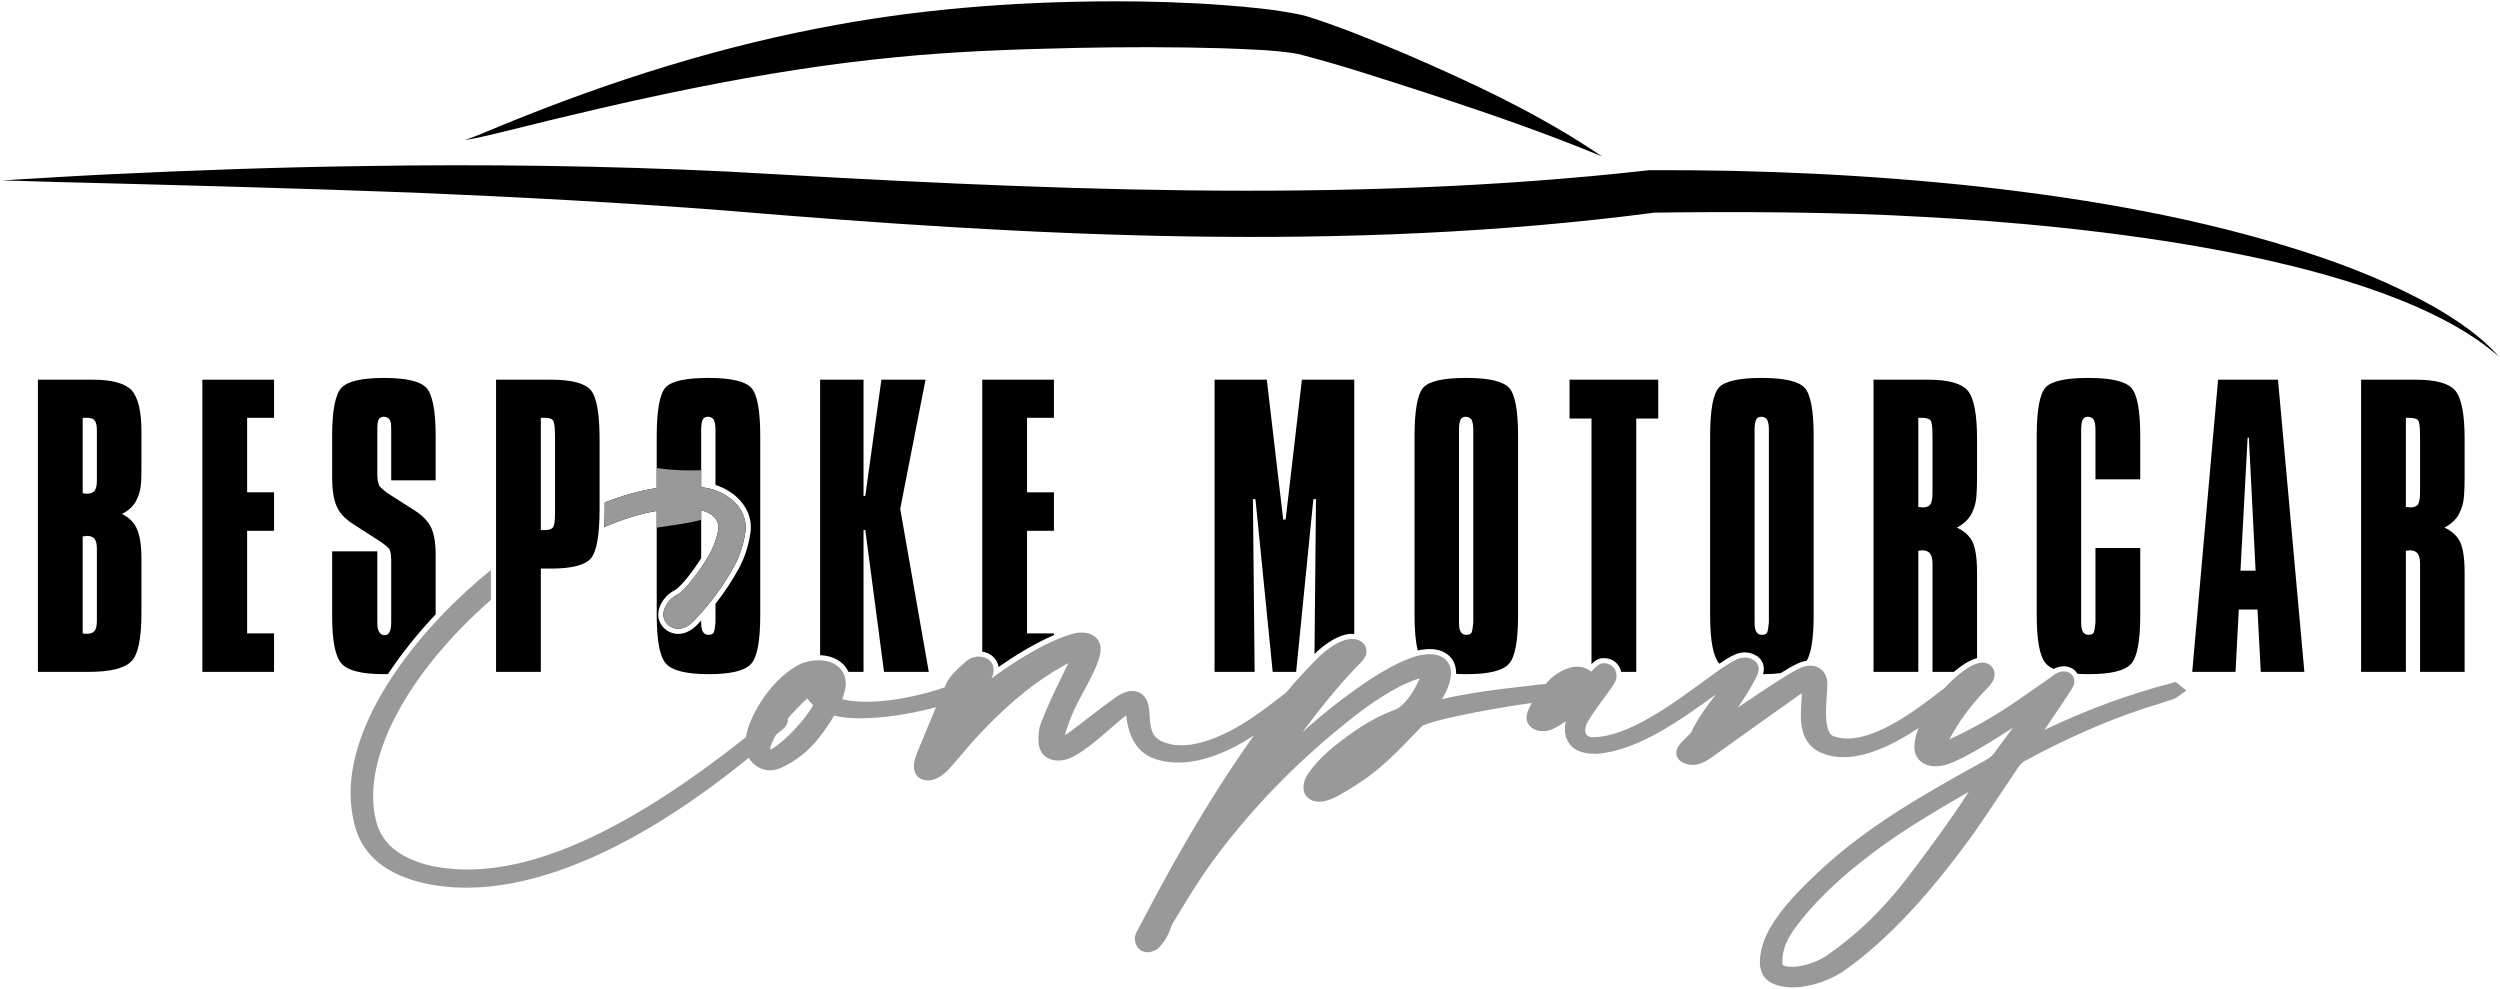
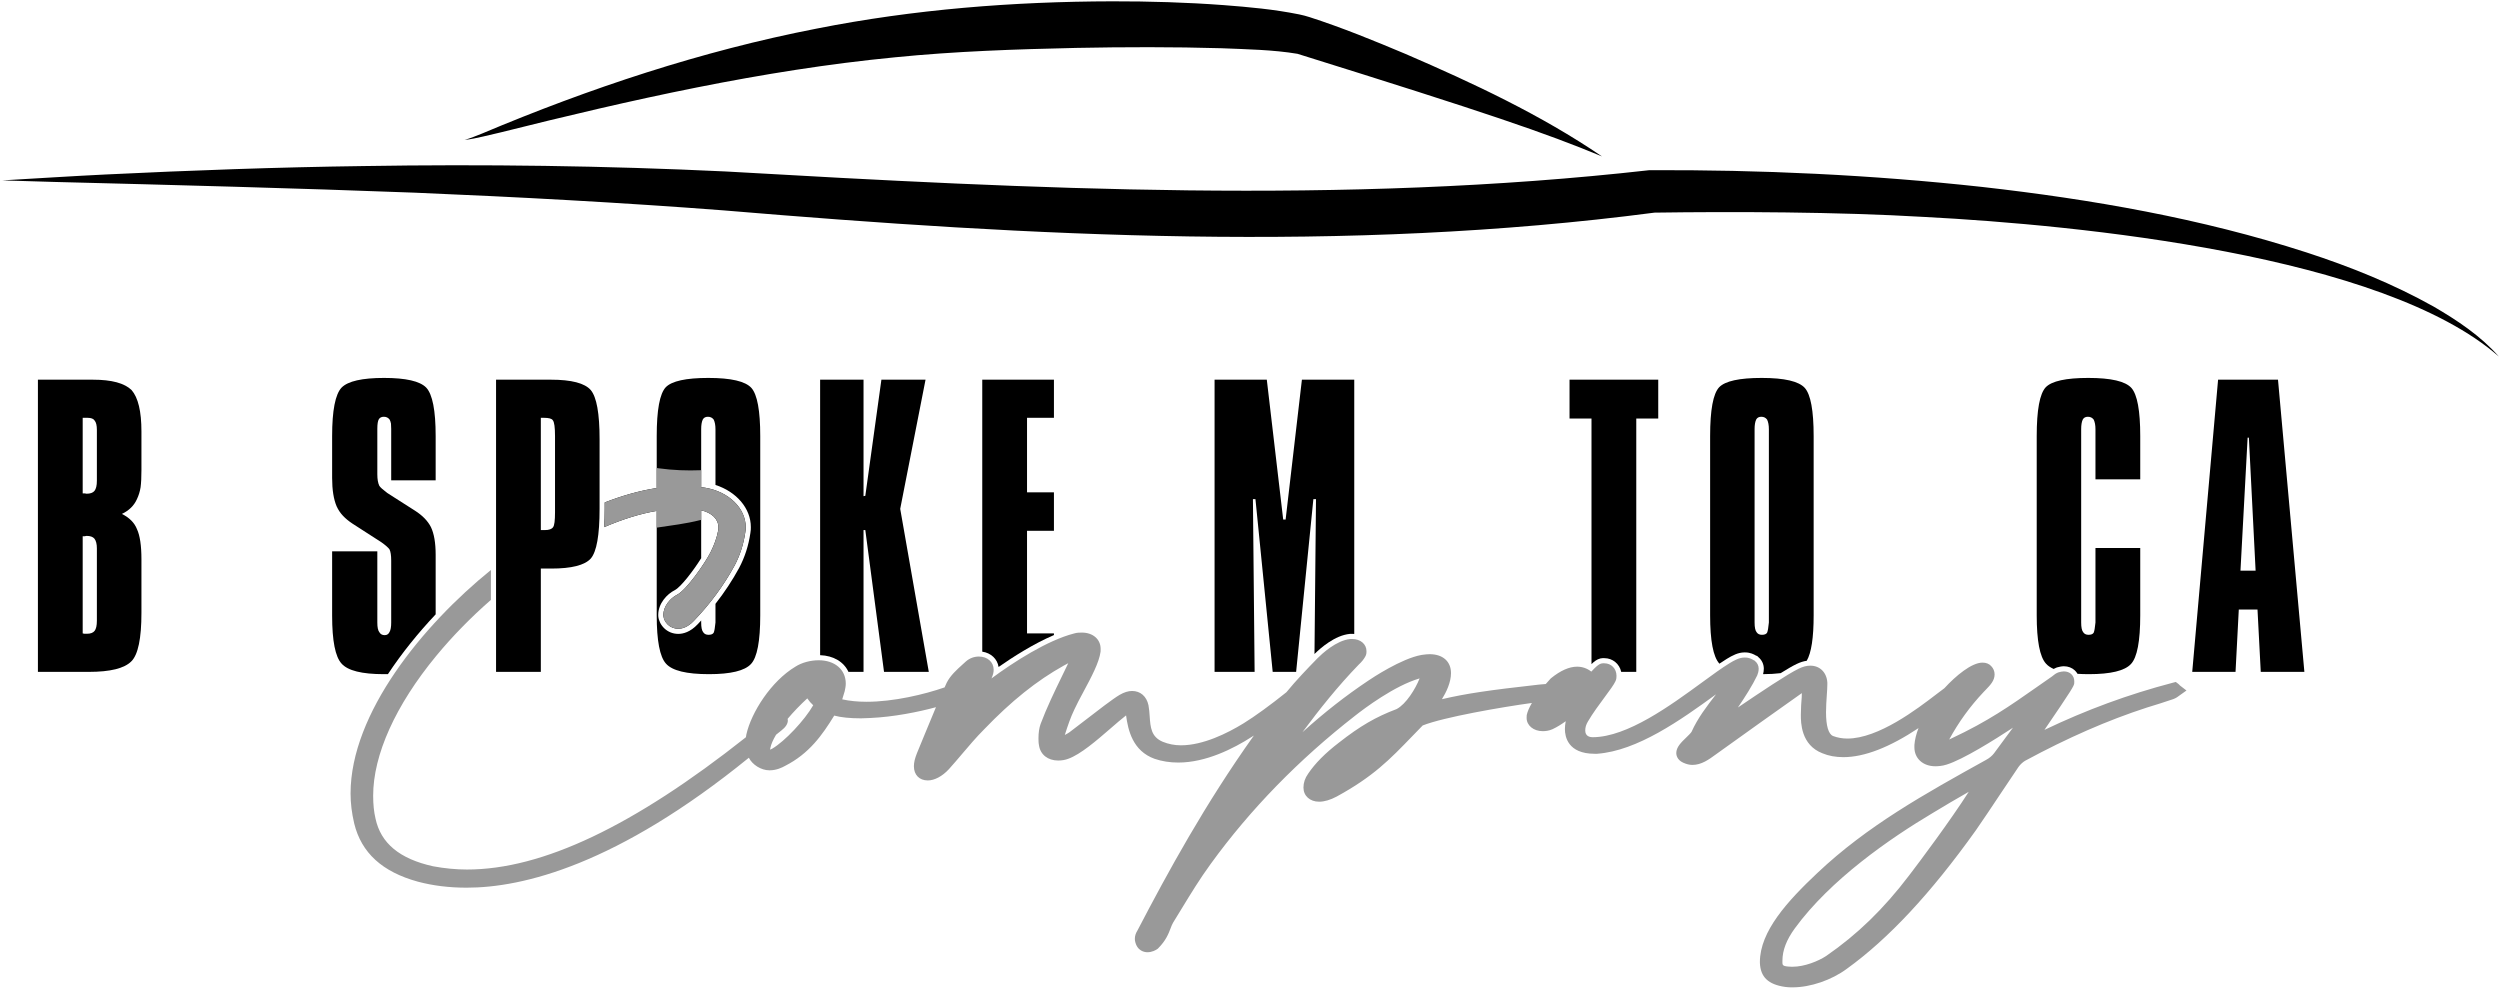
<svg xmlns="http://www.w3.org/2000/svg" width="1090px" height="431px" viewBox="0 0 1090 431" version="1.1">
  <title>logo-dark</title>
  <g id="Page-1" stroke="none" stroke-width="1" fill="none" fill-rule="evenodd">
    <g id="logo-dark" transform="translate(-607, -602)">
      <g transform="translate(607.978, 602.577)">
        <path d="M179.893,83.429 C224.329,85.283 269.97,87.741 314.361,91.137 C449.324,102.475 585.524,109.793 720.38,92.132 C754.112,91.636 800.405,91.775 838.125,94.014 C905.44,97.548 1038.034,110.53 1088.532,154.891 C1080.585,145.857 1070.352,139.058 1059.988,133.035 C1042.445,123.213 1023.69,115.678 1004.6,109.465 C958.732,94.627 910.991,86.329 863.174,80.921 C815.012,75.645 766.504,73.392 718.074,73.629 C584.788,88.669 449.088,81.857 315.397,74.182 C263.086,71.684 209.844,70.965 157.548,71.825 C120.003,72.324 82.474,73.689 44.973,75.504 C31.314,76.161 14.071,77.261 9.09494702e-13,78.074 C9.09494702e-13,78.074 22.513,78.744 22.513,78.744 C74.971,80.077 127.478,81.443 179.893,83.429" id="Fill-1" fill="#000000" />
-         <path d="M217.389,57.132 C273.918,42.985 331.195,30.034 389.221,24.407 C415.449,21.783 441.876,20.896 468.236,20.312 C489.076,19.901 510.808,19.845 531.57,20.454 C542.559,20.914 554.113,21.098 564.757,22.888 C583.433,27.649 604.009,34.485 622.344,40.402 C647.631,48.752 672.801,57.361 697.503,67.632 C670.828,49.467 641.397,35.711 611.837,22.944 C598.059,17.148 584.282,11.5 570.016,6.898 C568.575,6.44 566.954,6.001 565.507,5.71 C554.269,3.45 543.733,2.521 532.561,1.654 C516.387,0.449 500.191,-0.026 483.983,0.001 C440.798,0.097 397.476,3.488 355.077,11.894 C304.885,21.661 256.188,37.853 209.152,57.664 C206.66,58.621 204.211,59.693 201.632,60.41 C204.309,60.164 206.943,59.546 209.559,58.97 L217.389,57.132 Z" id="Fill-3" fill="#000000" />
+         <path d="M217.389,57.132 C273.918,42.985 331.195,30.034 389.221,24.407 C415.449,21.783 441.876,20.896 468.236,20.312 C489.076,19.901 510.808,19.845 531.57,20.454 C542.559,20.914 554.113,21.098 564.757,22.888 C647.631,48.752 672.801,57.361 697.503,67.632 C670.828,49.467 641.397,35.711 611.837,22.944 C598.059,17.148 584.282,11.5 570.016,6.898 C568.575,6.44 566.954,6.001 565.507,5.71 C554.269,3.45 543.733,2.521 532.561,1.654 C516.387,0.449 500.191,-0.026 483.983,0.001 C440.798,0.097 397.476,3.488 355.077,11.894 C304.885,21.661 256.188,37.853 209.152,57.664 C206.66,58.621 204.211,59.693 201.632,60.41 C204.309,60.164 206.943,59.546 209.559,58.97 L217.389,57.132 Z" id="Fill-3" fill="#000000" />
        <path d="M41.261,209.015 C41.261,211.111 40.909,212.591 40.207,213.459 C39.534,214.276 38.389,214.684 36.77,214.684 L35.945,214.531 L35.075,214.531 L35.075,181.591 L37.228,181.591 C38.786,181.591 39.809,182 40.299,182.816 C40.94,183.582 41.261,184.936 41.261,186.876 L41.261,209.015 Z M41.261,270.07 C41.261,272.165 40.932,273.632 40.276,274.475 C39.619,275.317 38.511,275.739 36.953,275.739 L35.808,275.739 L35.075,275.585 L35.075,233.223 L35.945,233.223 L36.77,233.07 C38.389,233.07 39.534,233.479 40.207,234.296 C40.909,235.215 41.261,236.62 41.261,238.509 L41.261,270.07 Z M39.565,164.968 L15.553,164.968 L15.553,292.362 L37.778,292.362 C47.096,292.362 53.267,290.83 56.292,287.766 C59.224,284.855 60.691,277.808 60.691,266.623 L60.691,243.259 C60.691,237.283 60.034,232.892 58.72,230.082 C57.621,227.324 55.436,225.129 52.167,223.494 C55.283,222.014 57.467,219.869 58.72,217.059 C59.484,215.477 60.018,213.74 60.324,211.85 C60.569,209.962 60.691,207.458 60.691,204.343 L60.691,187.566 C60.691,178.783 59.254,172.756 56.383,169.487 C53.297,166.475 47.691,164.968 39.565,164.968 L39.565,164.968 Z" id="Fill-5" fill="#000000" />
-         <polygon id="Fill-7" fill="#000000" points="87.252 292.362 118.505 292.362 118.505 275.585 106.774 275.585 106.774 230.847 118.505 230.847 118.505 214.071 106.774 214.071 106.774 181.59 118.505 181.59 118.505 164.968 87.252 164.968" />
        <path d="M188.969,241.342 C188.969,236.133 188.282,232.1 186.907,229.238 C185.532,226.532 183.195,224.133 179.895,222.038 L167.889,214.377 C165.934,212.897 164.773,211.85 164.407,211.237 C163.826,210.063 163.536,208.376 163.536,206.18 L163.536,186.416 C163.536,184.322 163.757,182.919 164.2,182.203 C164.643,181.488 165.369,181.131 166.377,181.131 C167.446,181.131 168.286,181.54 168.898,182.356 C169.142,182.765 169.34,183.352 169.493,184.118 C169.554,184.833 169.585,185.599 169.585,186.416 L169.585,208.861 L188.969,208.861 L188.969,189.557 C188.969,178.373 187.594,171.325 184.845,168.414 C182.095,165.606 175.97,164.2 166.469,164.2 C156.906,164.2 150.735,165.606 147.955,168.414 C145.206,171.325 143.831,178.373 143.831,189.557 L143.831,207.789 C143.831,212.999 144.487,217.135 145.802,220.2 C146.504,221.732 147.421,223.099 148.551,224.298 C149.681,225.498 151.056,226.634 152.675,227.706 L165.277,235.827 C167.079,237.104 168.271,238.151 168.852,238.967 C169.34,239.938 169.585,241.572 169.585,243.871 L169.585,270.836 C169.585,272.725 169.356,274.079 168.898,274.895 C168.469,275.867 167.752,276.352 166.744,276.352 C165.674,276.352 164.895,275.918 164.407,275.048 C163.826,274.334 163.536,272.93 163.536,270.836 L163.536,239.81 L143.831,239.81 L143.831,267.848 C143.831,278.829 145.206,285.799 147.955,288.762 C150.674,291.826 156.815,293.358 166.377,293.358 C166.986,293.358 167.58,293.352 168.161,293.341 C174.218,284.169 181.359,275.369 188.969,267.276 L188.969,241.342 Z" id="Fill-9" fill="#000000" />
        <path d="M368.946,292.362 L375.521,292.362 L375.521,230.541 L376.3,230.541 L384.456,292.362 L403.978,292.362 L391.514,221.273 L402.557,164.968 L383.311,164.968 L376.3,215.603 L375.521,215.756 L375.521,164.968 L356.594,164.968 L356.594,285.079 C362.455,285.27 366.983,288.05 368.946,292.362" id="Fill-11" fill="#000000" />
        <path d="M434.409,290.222 C440.512,285.96 449.629,280.112 458.539,276.311 L458.539,275.585 L446.808,275.585 L446.808,230.847 L458.539,230.847 L458.539,214.071 L446.808,214.071 L446.808,181.59 L458.539,181.59 L458.539,164.968 L427.286,164.968 L427.286,283.545 C431.065,284.093 433.883,286.721 434.409,290.222" id="Fill-13" fill="#000000" />
        <path d="M587.687,275.792 L587.781,275.791 L588.553,275.783 C588.866,275.783 589.174,275.798 589.476,275.824 L589.476,164.968 L566.655,164.968 L559.552,225.945 L558.498,225.945 L551.349,164.968 L528.574,164.968 L528.574,292.362 L546.034,292.362 L545.3,217.059 L546.4,217.059 L553.915,292.362 L564.134,292.362 L571.65,217.059 L572.795,217.059 L572.138,284.567 C574.757,281.978 581.061,276.424 587.546,275.801 L587.687,275.792 Z" id="Fill-15" fill="#000000" />
-         <path d="M635.147,186.569 C635.147,184.731 635.376,183.327 635.835,182.356 C636.262,181.54 637.01,181.131 638.08,181.131 C639.149,181.131 639.989,181.54 640.6,182.356 C641.119,183.428 641.379,184.834 641.379,186.569 L641.379,270.836 C641.165,273.134 640.906,274.615 640.6,275.278 C640.234,275.892 639.485,276.199 638.355,276.199 C637.285,276.199 636.506,275.816 636.018,275.048 C635.437,274.334 635.147,272.93 635.147,270.836 L635.147,186.569 Z M618.483,282.759 L618.53,282.753 L619.122,282.675 C620.138,282.542 621.189,282.405 622.331,282.405 C629.358,282.405 633.899,286.521 633.899,292.892 C633.899,293.002 633.889,293.113 633.887,293.223 C635.339,293.31 636.883,293.358 638.538,293.358 C648.039,293.358 654.149,291.877 656.869,288.915 C659.557,286.055 660.901,278.982 660.901,267.695 L660.901,189.557 C660.901,178.476 659.618,171.478 657.052,168.567 C654.424,165.657 648.162,164.2 638.263,164.2 C628.517,164.2 622.331,165.555 619.704,168.261 C617.076,171.07 615.763,178.17 615.763,189.557 L615.763,267.695 C615.763,274.223 616.233,279.33 617.166,283.04 C617.594,282.941 618.022,282.84 618.437,282.767 L618.483,282.759 Z" id="Fill-17" fill="#000000" />
        <path d="M696.758,286.519 L696.895,286.484 L697.035,286.466 L697.105,286.457 L697.522,286.405 L697.592,286.396 L697.731,286.379 L697.871,286.379 L697.941,286.379 L698.517,286.379 C702.166,286.379 705.127,288.899 705.87,292.362 L712.438,292.362 L712.438,181.897 L722.015,181.897 L722.015,164.968 L683.339,164.968 L683.339,181.897 L692.916,181.897 L692.916,288.959 C694.116,287.794 695.26,286.902 696.69,286.537 L696.758,286.519 Z" id="Fill-19" fill="#000000" />
        <path d="M764.021,186.569 C764.021,184.731 764.25,183.327 764.709,182.356 C765.136,181.54 765.884,181.131 766.954,181.131 C768.023,181.131 768.863,181.54 769.474,182.356 C769.994,183.428 770.253,184.834 770.253,186.569 L770.253,270.836 C770.039,273.134 769.78,274.615 769.474,275.278 C769.108,275.892 768.359,276.199 767.229,276.199 C766.159,276.199 765.38,275.816 764.892,275.048 C764.311,274.334 764.021,272.93 764.021,270.836 L764.021,186.569 Z M759.549,283.877 L759.933,283.877 C762.182,283.877 763.77,284.743 764.584,285.232 L764.749,285.295 L765.19,285.463 L765.526,285.794 L765.688,285.954 C767.188,287.195 768.046,289.019 768.046,290.979 C768.046,291.864 767.899,292.685 767.721,293.355 C770.585,293.345 773.14,293.2 775.378,292.916 C778.269,291.117 780.692,289.705 782.326,288.931 C783.926,288.164 785.343,287.714 786.754,287.522 C788.766,284.065 789.775,277.461 789.775,267.695 L789.775,189.557 C789.775,178.476 788.492,171.478 785.926,168.567 C783.298,165.657 777.036,164.2 767.137,164.2 C757.391,164.2 751.205,165.555 748.578,168.261 C745.95,171.07 744.637,178.17 744.637,189.557 L744.637,267.695 C744.637,278.778 745.981,285.8 748.67,288.762 C748.676,288.769 748.684,288.776 748.691,288.783 C749.82,288.017 750.901,287.308 751.922,286.682 C754.296,285.225 756.863,283.877 759.549,283.877 L759.549,283.877 Z" id="Fill-21" fill="#000000" />
-         <path d="M841.587,214.071 C841.587,216.574 841.304,218.297 840.739,219.241 C840.173,220.188 838.959,220.66 837.096,220.66 L836.271,220.506 L835.401,220.506 L835.401,181.59 L836.684,181.59 C838.822,181.59 840.173,181.961 840.739,182.701 C841.304,183.442 841.587,185.726 841.587,189.557 L841.587,214.071 Z M861.017,249.08 C861.017,243.003 860.36,238.534 859.046,235.674 C857.672,232.968 855.395,230.898 852.218,229.468 C855.579,227.681 857.855,225.358 859.046,222.498 C859.993,220.506 860.559,218.259 860.742,215.756 C860.925,213.356 861.017,210.599 861.017,207.482 L861.017,190.86 C861.017,179.982 859.642,172.908 856.892,169.64 C854.081,166.526 848.384,164.967 839.8,164.967 L815.879,164.967 L815.879,292.362 L835.401,292.362 L835.401,239.504 L836.179,239.504 L837.004,239.35 C838.623,239.35 839.792,239.81 840.51,240.729 C841.228,241.648 841.587,243.105 841.587,245.096 L841.587,292.362 L850.902,292.362 C853.955,289.76 857.591,287.258 861.017,286.402 L861.017,249.08 Z" id="Fill-23" fill="#000000" />
        <path d="M895.653,290.496 L895.708,290.478 L895.925,290.408 L896.022,290.379 L896.087,290.362 C896.914,290.15 897.85,289.91 898.876,289.91 C900.722,289.91 902.423,290.558 903.665,291.735 C904.123,292.169 904.503,292.663 904.807,293.204 C906.356,293.305 908.019,293.357 909.804,293.357 C919.305,293.357 925.415,291.877 928.134,288.915 C930.822,286.054 932.167,278.982 932.167,267.695 L932.167,238.355 L912.645,238.355 L912.645,270.835 C912.431,273.133 912.171,274.615 911.866,275.278 C911.5,275.892 910.751,276.198 909.621,276.198 C908.551,276.198 907.772,275.815 907.284,275.048 C906.703,274.334 906.413,272.93 906.413,270.835 L906.413,186.569 C906.413,184.731 906.642,183.327 907.101,182.356 C907.528,181.54 908.276,181.13 909.346,181.13 C910.415,181.13 911.255,181.54 911.866,182.356 C912.385,183.428 912.645,184.833 912.645,186.569 L912.645,208.402 L932.167,208.402 L932.167,189.557 C932.167,178.476 930.884,171.478 928.318,168.567 C925.69,165.657 919.427,164.2 909.529,164.2 C899.783,164.2 893.597,165.555 890.97,168.261 C888.342,171.07 887.029,178.169 887.029,189.557 L887.029,267.695 C887.029,278.778 888.373,285.799 891.062,288.762 C891.86,289.672 892.981,290.444 894.409,291.084 C894.759,290.885 895.135,290.692 895.57,290.526 L895.653,290.496 Z" id="Fill-25" fill="#000000" />
        <path d="M975.868,248.237 L978.984,190.247 L979.534,190.247 L982.467,248.237 L975.868,248.237 Z M966.107,164.967 L954.834,292.362 L973.715,292.362 L975.135,265.167 L983.292,265.167 L984.712,292.362 L1003.73,292.362 L992.228,164.967 L966.107,164.967 Z" id="Fill-27" fill="#000000" />
-         <path d="M1054.168,214.071 C1054.168,216.574 1053.885,218.297 1053.32,219.241 C1052.754,220.188 1051.54,220.66 1049.677,220.66 L1048.852,220.506 L1047.982,220.506 L1047.982,181.59 L1049.265,181.59 C1051.403,181.59 1052.754,181.961 1053.32,182.701 C1053.885,183.442 1054.168,185.726 1054.168,189.557 L1054.168,214.071 Z M1052.381,164.967 L1028.46,164.967 L1028.46,292.362 L1047.982,292.362 L1047.982,239.504 L1048.76,239.504 L1049.585,239.35 C1051.204,239.35 1052.373,239.81 1053.091,240.729 C1053.809,241.648 1054.168,243.105 1054.168,245.096 L1054.168,292.362 L1073.598,292.362 L1073.598,249.08 C1073.598,243.003 1072.941,238.534 1071.627,235.674 C1070.252,232.968 1067.976,230.898 1064.799,229.468 C1068.16,227.681 1070.436,225.358 1071.627,222.498 C1072.574,220.506 1073.14,218.259 1073.323,215.756 C1073.506,213.356 1073.598,210.599 1073.598,207.482 L1073.598,190.86 C1073.598,179.982 1072.223,172.908 1069.473,169.64 C1066.662,166.526 1060.965,164.967 1052.381,164.967 L1052.381,164.967 Z" id="Fill-29" fill="#000000" />
        <path d="M831.396,381.109 C820.306,395.709 808.811,406.871 795.215,416.241 C791.798,418.486 785.768,420.918 780.652,420.918 L780.141,420.919 C776.161,420.799 776.161,420.31 776.161,418.863 L776.161,418.274 C776.161,413.785 777.931,409.174 781.572,404.179 C797.094,382.914 822.981,365.003 841.963,353.723 L842.066,353.661 C846.636,350.915 852.105,347.629 857.398,344.653 C849.231,357.404 836.156,374.912 831.396,381.109 L831.396,381.109 Z M335.651,325.877 C335.412,325.992 335.101,326.14 334.788,326.282 C334.806,326.036 334.836,325.792 334.89,325.583 L334.897,325.554 L334.903,325.525 C335.224,323.923 336.062,321.985 337.392,319.762 C338.262,319.046 338.96,318.489 339.641,317.968 C341.551,316.5 342.519,315.01 342.519,313.537 C342.519,313.295 342.492,313.057 342.437,312.824 C344.928,309.857 347.862,306.806 351,303.917 C351.762,305.057 352.585,306.01 353.58,306.907 C349.889,313.4 341.135,322.71 335.651,325.877 L335.651,325.877 Z M949.474,298.291 L949.445,298.258 C949.301,298.093 949.073,297.831 948.75,297.584 L948.097,297.085 L947.662,296.753 L947.133,296.892 L946.339,297.1 C927.028,302.162 908.684,308.901 890.391,317.66 C902.649,299.728 903.214,298.536 903.376,297.416 L903.386,297.347 L903.387,297.278 L903.405,296.449 C903.405,293.949 901.501,292.152 898.877,292.152 C898.134,292.152 897.377,292.346 896.645,292.534 L896.612,292.543 L896.58,292.553 L896.396,292.612 L896.368,292.621 L896.34,292.632 C895.329,293.019 894.596,293.626 894.061,294.07 L893.788,294.296 C891.469,295.9 889.284,297.432 887.183,298.904 L887.011,299.025 C875.168,307.325 865.818,313.877 850.009,321.301 L849.982,321.314 L849.955,321.328 C849.608,321.515 849.244,321.688 848.866,321.852 C853.021,314.215 857.937,307.435 863.88,301.136 C864.195,300.798 864.51,300.474 864.819,300.155 C866.73,298.19 868.667,296.197 868.667,293.482 C868.667,292.099 868.156,290.844 867.188,289.85 C866.293,288.838 865.009,288.326 863.371,288.326 C858.655,288.326 851.727,294.07 846.782,299.479 C845.866,300.136 844.67,301.05 843.211,302.168 C835.055,308.423 818.085,321.437 804.459,321.437 C802.287,321.437 800.129,321.05 798.22,320.319 C796.236,319.481 795.169,315.895 795.169,309.963 C795.169,307.504 795.346,304.913 795.502,302.627 C795.633,300.716 795.745,299.075 795.745,297.749 L795.741,297.045 L795.741,297.012 L795.739,296.978 C795.454,292.595 792.479,289.651 788.338,289.651 C786.728,289.651 785.173,290.052 783.295,290.952 C778.5,293.223 766.337,301.401 756.745,307.894 C759.867,303.326 763.138,298.163 765.172,293.898 C765.487,293.177 765.805,292.06 765.805,290.98 C765.805,289.659 765.218,288.441 764.192,287.627 L764.12,287.556 L763.953,287.391 L763.732,287.307 L763.596,287.255 L763.562,287.234 C762.948,286.859 761.734,286.118 759.933,286.118 L759.549,286.118 C757.419,286.118 755.188,287.308 753.095,288.593 C749.732,290.655 745.712,293.594 741.058,296.996 C727.343,307.024 708.578,320.743 693.52,320.848 C692.004,320.848 690.188,320.338 690.188,317.91 C690.188,316.586 690.563,315.318 691.334,314.036 C693.428,310.443 696.357,306.487 698.711,303.309 C700.975,300.252 702.612,298.041 703.316,296.529 C703.814,295.612 703.814,294.686 703.814,294.07 C703.814,290.963 701.537,288.62 698.518,288.62 L697.942,288.62 L697.872,288.62 L697.802,288.629 L697.386,288.681 L697.316,288.69 L697.248,288.707 C695.941,289.041 694.868,290.114 693.083,291.981 L693.019,292.048 C692.957,292.112 692.893,292.179 692.827,292.248 C691.048,290.834 688.923,290.092 686.619,290.092 C683.212,290.092 679.391,291.787 675.26,295.131 L675.117,295.256 C675.005,295.362 674.135,296.291 672.969,297.655 C672.439,297.692 671.86,297.743 671.191,297.803 L670.026,297.907 C648.13,300.354 638.171,301.829 627.701,304.272 C629.599,301.207 631.658,296.948 631.658,292.893 C631.658,287.806 628.084,284.647 622.331,284.647 C621.336,284.647 620.402,284.769 619.412,284.898 L618.824,284.976 C610.038,286.515 597.075,295.177 595.626,296.16 C585.699,302.8 576.55,309.95 566.88,318.673 C574.294,308.683 582.365,298.558 591.433,289.193 C592.671,288.051 593.562,286.962 594.235,285.77 C594.809,284.845 594.809,283.932 594.809,283.328 C594.809,280.255 592.178,278.024 588.553,278.024 L587.804,278.032 L587.756,278.032 L587.709,278.037 C581.657,278.618 575.309,284.558 573.507,286.365 C568.918,291.056 564.1,296.097 559.889,301.242 C552.972,306.797 546.001,311.857 541.226,314.787 C534.09,319.163 523.556,324.38 513.902,324.38 C511.149,324.38 508.478,323.859 505.964,322.832 C500.898,320.674 500.611,316.504 500.279,311.675 C500.171,310.101 500.059,308.48 499.756,306.895 C498.91,302.997 496.236,300.687 492.599,300.687 C490.932,300.687 489.151,301.246 487.153,302.396 C484.136,304.182 477.563,309.263 471.764,313.745 C469.079,315.82 466.761,317.612 465.271,318.709 C464.711,319.09 464.039,319.466 463.28,319.867 C464.553,315.849 465.784,312.199 467.502,308.644 C468.459,306.534 469.852,303.942 471.327,301.198 C474.749,294.831 478.287,288.247 478.874,283.525 L478.881,283.463 L478.882,283.4 L478.895,282.31 C478.895,278.135 475.533,275.228 470.719,275.228 C469.864,275.228 468.571,275.228 467.286,275.625 C455.736,278.576 440.797,288.173 431.273,295.239 C431.296,295.197 431.319,295.155 431.342,295.113 L431.428,294.94 C432.009,293.606 432.258,292.535 432.258,291.421 C432.258,288.092 429.546,285.676 425.81,285.676 C423.675,285.676 421.695,286.438 420.086,287.878 C419.662,288.268 419.242,288.648 418.82,289.028 C416.112,291.471 413.331,293.981 411.763,297.137 C411.517,297.672 411.291,298.181 411.064,298.691 L410.871,299.123 C402.065,302.185 388.657,305.396 376.874,305.396 C372.962,305.396 369.389,305.04 366.231,304.336 C366.659,302.966 367.062,301.643 367.282,300.883 L367.32,300.735 C367.539,299.73 367.777,298.637 367.777,297.455 C367.777,291.379 363.026,287.296 355.955,287.296 C352.341,287.296 348.564,288.331 345.852,290.066 C335.173,296.45 326.574,310.099 324.447,319.595 C324.351,319.962 324.281,320.377 324.237,320.859 C275.211,359.668 235.434,378.536 202.645,378.536 C197.866,378.536 192.892,378.061 187.861,377.123 C173.274,373.897 165.047,367.093 162.747,356.328 C162.054,353.407 161.72,350.145 161.72,346.333 C161.72,328.538 171.474,306.908 189.183,285.429 C196.289,276.81 204.404,268.53 213.061,260.975 L213.061,247.94 C183.38,271.924 151.868,310.436 151.868,345.388 C151.868,349.617 152.387,353.888 153.454,358.446 C156.586,371.256 165.667,379.556 181.218,383.832 C187.845,385.595 194.806,386.451 202.508,386.451 C226.876,386.451 267.944,376.587 325.525,329.797 C327.035,332.834 330.877,335.28 334.459,335.28 L334.651,335.28 C337.514,335.28 340.046,334.076 341.318,333.346 C351.777,328.038 357.482,319.976 362.744,311.422 C365.677,312.216 369.584,312.618 374.38,312.618 C375.114,312.618 375.843,312.578 376.548,312.54 C377.229,312.503 377.821,312.47 378.487,312.468 C388.595,312.02 399.478,309.845 407.105,307.754 C405.353,311.889 403.664,316.003 402.185,319.616 C401.077,322.324 399.969,325.029 398.841,327.744 C397.9,330.088 397.482,331.862 397.482,333.51 C397.482,337.267 399.863,339.695 403.547,339.695 C406.472,339.695 409.901,337.868 412.72,334.806 C414.734,332.574 416.676,330.285 418.553,328.071 C421.546,324.541 424.629,320.905 428.008,317.511 C439.976,305.046 451.055,296.178 462.89,289.59 C463.501,289.239 464.136,288.904 464.781,288.582 C463.912,290.402 463.025,292.228 462.16,294.01 L462.107,294.119 C458.813,300.899 455.416,307.894 452.734,315.04 C452.11,316.79 451.797,318.889 451.797,321.294 C451.797,322.233 451.797,323.296 452.03,324.432 C452.632,328.431 455.896,331.013 460.356,331.013 C462,331.013 463.447,330.763 464.779,330.251 C470.183,328.317 477.126,322.302 483.252,316.994 C485.709,314.865 488.051,312.836 489.99,311.337 C490.858,317.742 492.834,326.808 502.431,330.27 C505.696,331.367 509.064,331.896 512.75,331.896 C524.819,331.896 536.826,325.815 544.773,320.713 C545.089,320.512 545.404,320.311 545.719,320.109 C524.506,349.894 508.205,379.662 494.964,405.094 C494.195,406.307 493.821,407.489 493.821,408.708 L493.847,409.337 L493.85,409.41 L493.862,409.482 C494.687,414.231 498.24,414.6 499.309,414.6 C501.281,414.6 503.001,413.677 503.707,413.133 L503.735,413.111 L503.761,413.088 L503.923,412.945 L503.951,412.921 L503.976,412.896 C507.358,409.515 508.484,406.559 509.389,404.183 C509.765,403.194 510.09,402.341 510.52,401.646 C511.727,399.695 512.915,397.746 514.101,395.797 C518.085,389.256 522.205,382.491 526.908,376.067 C544.113,352.322 565.304,330.577 589.897,311.433 C593.862,308.312 607.034,298.388 617.969,295.204 C616.181,299.783 612.041,306.432 607.953,308.575 C598.862,312.002 592.04,315.97 582.809,323.199 C576.8,327.807 572.4,332.247 569.364,336.766 C568.018,338.658 567.327,340.689 567.327,342.78 C567.327,346.422 570.136,348.966 574.159,348.966 C576.433,348.966 579.012,348.209 581.823,346.717 C597.798,337.986 604.933,330.598 614.809,320.371 C616.262,318.867 617.743,317.332 619.321,315.722 C628.496,312.088 653.774,307.717 666.934,305.911 C665.775,307.894 665.023,309.64 664.693,311.118 L664.67,311.219 L664.666,311.322 L664.626,312.424 C664.625,315.74 667.645,318.21 671.649,318.21 C672.746,318.21 674.375,318.062 675.899,317.361 C677.959,316.399 679.813,315.213 681.68,313.875 C681.444,315.081 681.323,316.243 681.323,317.321 C681.323,320.553 682.586,328.07 694.295,328.07 L695.255,328.07 L695.418,328.065 C712.846,326.78 731.714,313.45 747.213,302.144 C743.277,307.237 739.217,312.505 736.524,318.528 C736.13,319.138 735.131,320.101 734.248,320.954 C732.001,323.123 729.879,325.171 729.879,327.77 C729.879,328.427 730.094,330.666 732.853,331.933 C734.302,332.601 735.627,332.926 736.902,332.926 C740.887,332.926 744.108,330.566 747.223,328.283 C747.882,327.799 748.562,327.301 749.26,326.825 L749.559,326.611 L749.68,326.524 C761.054,318.375 772.815,309.949 784.62,301.626 C784.595,302.199 784.579,302.782 784.577,303.365 C784.397,305.442 784.193,308.193 784.193,311.141 C784.193,314.383 784.193,324.251 793.629,327.869 C796.347,328.99 799.333,329.541 802.732,329.541 C811.855,329.541 822.863,325.283 835.491,316.876 C834.487,319.472 833.889,321.912 833.71,324.163 L833.706,324.204 L833.706,324.246 L833.7,325.263 C833.7,330.123 837.457,333.514 842.835,333.514 C843.839,333.514 845.807,333.421 847.708,332.796 C854.92,330.584 868.774,321.883 876.666,316.703 C875.574,318.185 874.466,319.673 873.376,321.139 C871.692,323.399 869.951,325.736 868.431,327.845 C867.485,329.051 866.389,329.96 864.904,330.759 C838.306,345.512 813.197,359.439 791.397,380.035 C778.382,392.29 766.336,405.477 766.336,418.863 L766.338,419.23 C766.589,425.442 769.988,428.666 777.359,429.726 C778.519,429.905 779.604,429.905 780.652,429.905 C788.347,429.905 797.582,426.748 804.181,421.862 C822.437,408.708 840.857,388.947 860.482,361.46 C864.034,356.342 867.512,351.11 870.876,346.051 C873.554,342.022 876.322,337.859 879.092,333.802 C879.895,332.695 880.963,331.701 882.002,331.103 C900.552,321.082 917.91,313.495 935.043,307.923 C938.833,306.761 942.747,305.559 946.672,304.204 C947.854,303.753 948.671,303.126 949.329,302.621 L951.093,301.362 L952.323,300.483 L951.125,299.562 L949.474,298.291 Z" id="Fill-31" fill="#999999" />
        <path d="M236.198,181.59 C238.336,181.59 239.619,181.948 240.048,182.662 C240.689,183.428 241.01,185.726 241.01,189.557 L241.01,222.804 C241.01,226.379 240.735,228.524 240.185,229.238 C239.635,230.107 238.413,230.541 236.519,230.541 L234.824,230.541 L234.824,181.59 L236.198,181.59 Z M215.302,292.362 L234.824,292.362 L234.824,247.318 L239.36,247.318 C248.22,247.318 253.963,245.862 256.591,242.952 C259.157,239.989 260.44,232.763 260.44,221.272 L260.44,190.859 C260.44,179.675 259.157,172.55 256.591,169.486 C253.963,166.474 248.174,164.967 239.223,164.967 L215.302,164.967 L215.302,292.362 Z" id="Fill-33" fill="#000000" />
        <path d="M304.736,186.569 C304.736,184.731 304.965,183.327 305.424,182.356 C305.851,181.54 306.599,181.131 307.669,181.131 C308.738,181.131 309.578,181.54 310.189,182.356 C310.708,183.428 310.968,184.834 310.968,186.569 L310.968,210.86 C320.112,213.809 326.392,221.059 326.392,229.232 C326.392,229.942 326.392,230.824 326.181,231.893 C325.37,237.379 323.766,242.338 321.265,247.077 C318.3,252.519 314.851,257.74 310.968,262.685 L310.968,270.836 C310.754,273.134 310.495,274.615 310.189,275.278 C309.823,275.892 309.074,276.199 307.944,276.199 C306.874,276.199 306.095,275.816 305.607,275.048 C305.026,274.334 304.736,272.93 304.736,270.836 L304.736,269.963 C304.23,270.509 303.73,271.06 303.212,271.597 C299.944,275.067 296.81,275.796 294.757,275.796 C289.775,275.796 286.412,271.937 286.035,268.164 L286.025,268.032 L286.023,267.943 L286.014,267.495 C286.014,262.555 289.799,258.427 293.271,256.705 C295.892,255.329 301.297,248.294 304.736,242.803 L304.736,230.144 L304.736,224.223 L304.736,221.904 C309.419,223.007 312.243,225.735 312.243,229.337 C312.243,229.83 312.243,230.297 312.169,230.634 L312.168,230.643 L312.158,230.692 C311.552,233.848 310.469,236.941 308.845,240.158 C306.254,245.249 298.334,256.579 294.312,258.689 C291.313,260.177 288.255,263.687 288.255,267.495 L288.264,267.896 L288.265,267.94 L288.269,267.984 C288.543,270.722 291.045,273.555 294.757,273.555 C296.369,273.555 298.861,272.948 301.581,270.061 C308.617,262.759 314.58,254.663 319.297,246.005 C321.674,241.501 323.201,236.764 323.972,231.511 C324.151,230.633 324.151,229.921 324.151,229.232 C324.151,220.979 316.714,213.762 306.468,212.07 C305.907,211.972 305.322,211.892 304.736,211.813 L304.736,209.547 L304.736,198.434 L304.736,186.569 Z M285.352,212.201 C277.545,213.401 269.854,215.697 262.68,218.491 L262.68,221.272 C262.68,224.215 262.598,226.865 262.436,229.256 C270.61,225.741 278.22,223.384 285.352,222.176 L285.352,224.454 L285.352,231.455 L285.352,267.695 C285.352,278.778 286.696,285.8 289.385,288.762 C292.073,291.826 298.32,293.358 308.127,293.358 C317.628,293.358 323.738,291.877 326.458,288.915 C329.146,286.055 330.49,278.982 330.49,267.695 L330.49,189.557 C330.49,178.476 329.207,171.478 326.641,168.567 C324.013,165.657 317.751,164.2 307.852,164.2 C298.106,164.2 291.92,165.555 289.293,168.261 C286.665,171.07 285.352,178.17 285.352,189.557 L285.352,197.844 L285.352,209.938 L285.352,212.201 Z" id="Fill-35" fill="#000000" />
        <path d="M285.352,229.473 C291.703,228.527 298.083,227.762 304.324,226.183 C304.467,226.147 304.599,226.142 304.736,226.121 L304.736,221.905 C309.419,223.007 312.243,225.735 312.243,229.337 C312.243,229.831 312.243,230.298 312.17,230.635 L312.168,230.644 L312.158,230.693 C311.553,233.848 310.469,236.941 308.845,240.159 C306.254,245.25 298.334,256.58 294.312,258.69 C291.313,260.178 288.255,263.688 288.255,267.495 L288.264,267.897 L288.265,267.941 L288.269,267.984 C288.543,270.723 291.045,273.555 294.758,273.555 C296.369,273.555 298.861,272.949 301.581,270.061 C308.617,262.76 314.58,254.663 319.297,246.006 C321.674,241.502 323.201,236.764 323.972,231.511 C324.151,230.634 324.151,229.922 324.151,229.232 C324.151,220.98 316.714,213.762 306.469,212.071 C305.907,211.973 305.322,211.893 304.736,211.813 L304.736,204.431 C298.497,204.676 292.599,204.473 286.012,203.576 C285.79,203.545 285.572,203.496 285.352,203.454 L285.352,212.202 C277.545,213.402 269.855,215.698 262.681,218.492 L262.681,221.273 C262.681,224.215 262.599,226.866 262.436,229.257 C270.61,225.742 278.22,223.385 285.352,222.177 L285.352,229.473 Z" id="Fill-37" fill="#999999" />
      </g>
    </g>
  </g>
</svg>